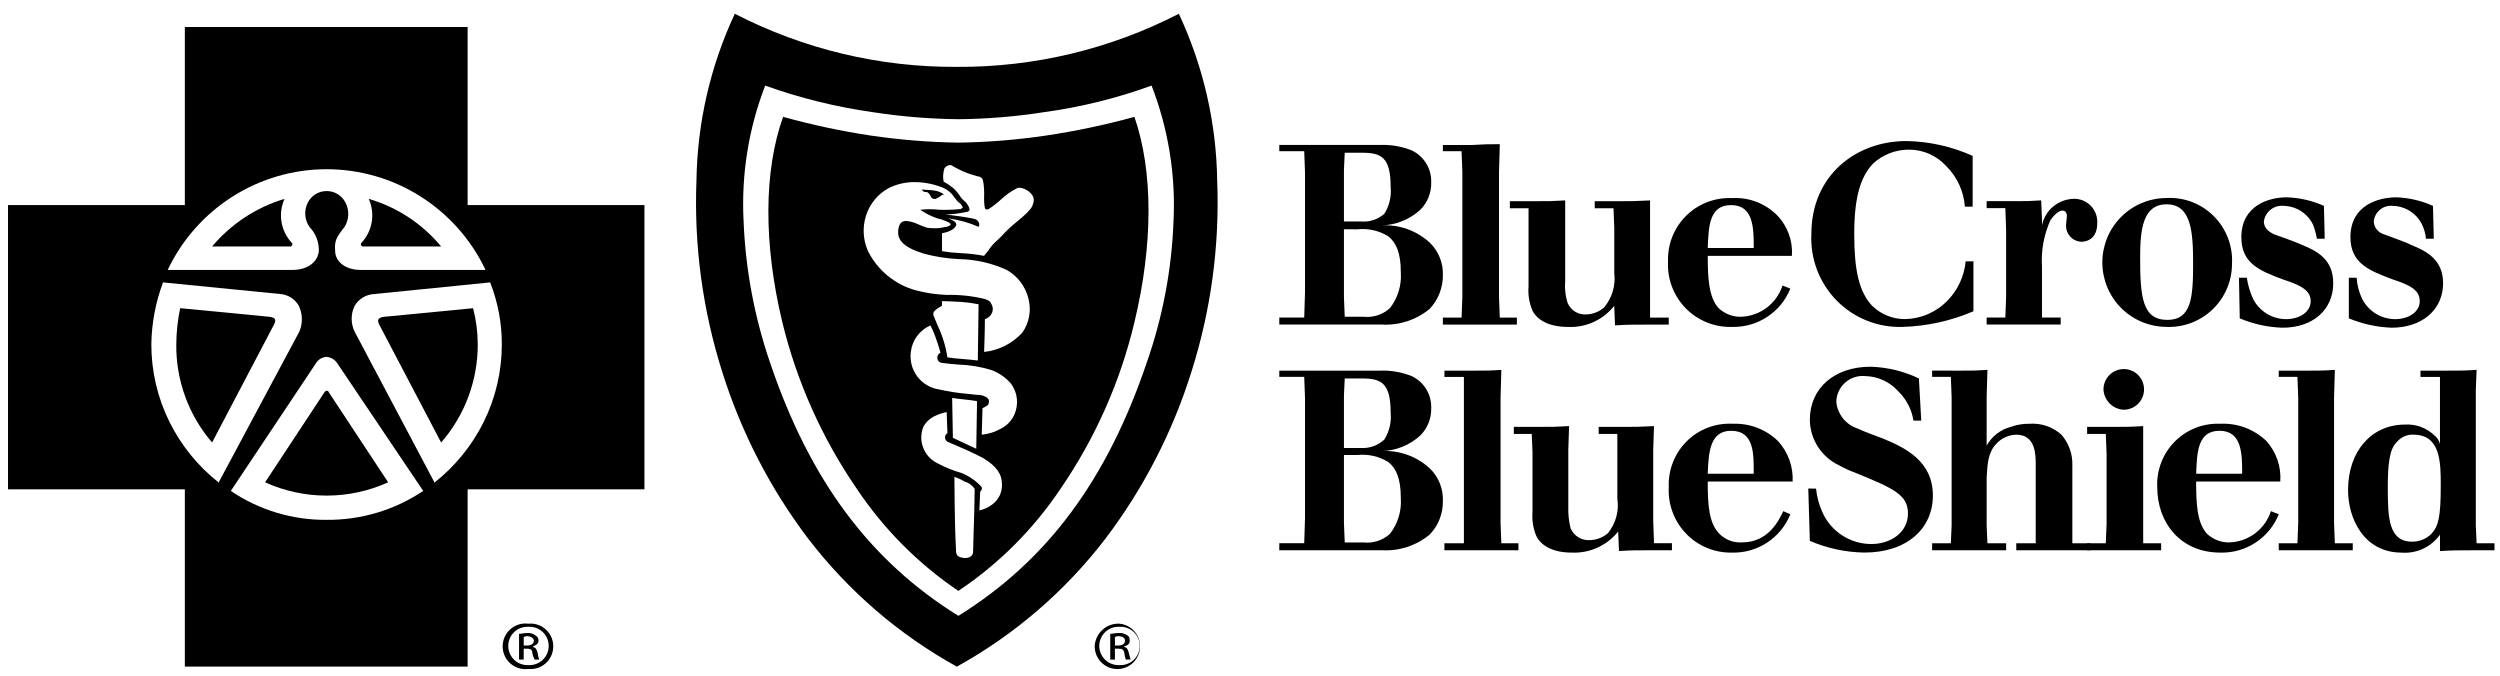
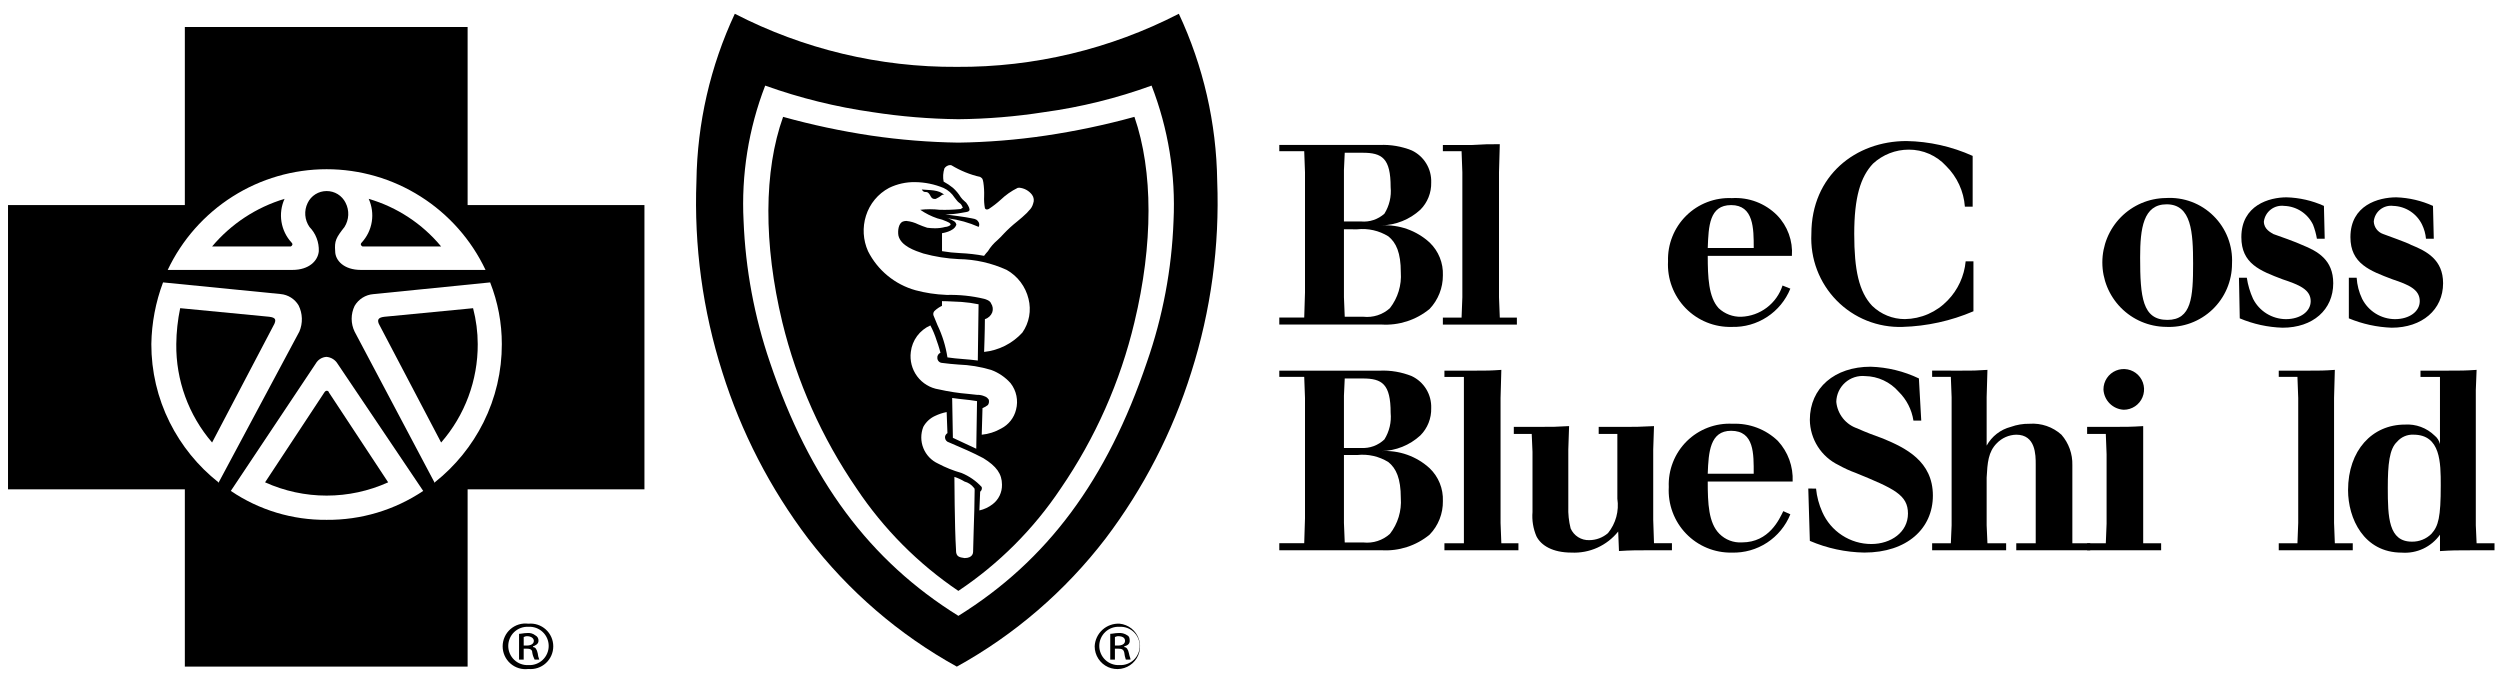
<svg xmlns="http://www.w3.org/2000/svg" width="170" height="46" viewBox="0 0 170 46" fill="none">
  <path fill-rule="evenodd" clip-rule="evenodd" d="M86.992 9.857H93.826C94.568 9.825 95.308 9.951 95.998 10.228C96.407 10.421 96.751 10.73 96.986 11.118C97.222 11.505 97.338 11.953 97.322 12.406C97.331 12.75 97.27 13.093 97.142 13.412C97.015 13.732 96.824 14.022 96.58 14.265C95.855 14.93 94.914 15.307 93.931 15.327C94.529 15.291 95.127 15.376 95.691 15.576C96.255 15.777 96.773 16.088 97.215 16.492C97.515 16.779 97.75 17.126 97.905 17.511C98.061 17.895 98.132 18.309 98.116 18.723C98.12 19.572 97.798 20.39 97.215 21.006C96.295 21.765 95.121 22.144 93.931 22.068H86.992V21.591H88.687L88.74 19.892V11.716L88.687 10.282H86.992V9.857ZM91.442 10.387L91.388 11.556V15.06H92.551C92.838 15.086 93.127 15.052 93.401 14.96C93.674 14.869 93.926 14.723 94.141 14.53C94.476 13.992 94.625 13.357 94.564 12.725C94.564 10.758 93.983 10.387 92.657 10.387H91.442ZM91.388 15.591V20.211L91.442 21.539H92.712C93.036 21.574 93.364 21.54 93.675 21.44C93.985 21.339 94.271 21.175 94.513 20.956C95.054 20.262 95.318 19.392 95.255 18.514C95.255 17.186 94.938 16.496 94.407 16.071C93.774 15.68 93.028 15.512 92.289 15.593L91.388 15.591Z" fill="black" />
  <path fill-rule="evenodd" clip-rule="evenodd" d="M100.131 9.858C100.979 9.805 101.191 9.805 101.986 9.805L101.932 11.716V20.212L101.986 21.596H103.148V22.073H98.115V21.596H99.387L99.44 20.212V11.716L99.387 10.282H98.115V9.858H100.131Z" fill="black" />
-   <path fill-rule="evenodd" clip-rule="evenodd" d="M104.42 13.681C105.32 13.681 105.583 13.681 106.433 13.628V19.098C106.388 19.599 106.442 20.105 106.592 20.585C106.694 20.835 106.871 21.046 107.099 21.189C107.327 21.332 107.594 21.399 107.863 21.381C108.312 21.369 108.743 21.2 109.082 20.904C109.35 20.582 109.55 20.209 109.669 19.807C109.787 19.405 109.822 18.983 109.77 18.567V15.487L109.717 14.16H108.443V13.683H109.926C110.933 13.683 111.197 13.683 112.204 13.629V21.595H113.475V22.073H112.151C111.039 22.073 110.668 22.073 109.82 22.126L109.767 20.799C109.396 21.267 108.919 21.642 108.376 21.891C107.833 22.14 107.239 22.257 106.643 22.232C105.317 22.232 104.523 21.755 104.206 21.117C103.986 20.598 103.895 20.033 103.941 19.471V14.16H102.67V13.683L104.42 13.681Z" fill="black" />
  <path fill-rule="evenodd" clip-rule="evenodd" d="M121.743 19.629C121.424 20.417 120.873 21.088 120.162 21.552C119.452 22.017 118.618 22.254 117.77 22.23C117.186 22.247 116.605 22.143 116.063 21.923C115.521 21.704 115.03 21.374 114.622 20.955C114.214 20.536 113.897 20.036 113.691 19.488C113.485 18.94 113.395 18.355 113.426 17.77C113.407 17.195 113.507 16.623 113.72 16.09C113.932 15.556 114.253 15.072 114.661 14.669C115.069 14.265 115.555 13.95 116.09 13.745C116.626 13.539 117.197 13.446 117.77 13.472C118.335 13.437 118.902 13.522 119.431 13.723C119.961 13.924 120.442 14.236 120.842 14.638C121.195 15.001 121.467 15.434 121.64 15.91C121.814 16.386 121.885 16.893 121.849 17.399H116.127C116.127 18.833 116.18 20.213 116.869 20.957C117.284 21.347 117.837 21.556 118.406 21.54C119.034 21.515 119.64 21.299 120.142 20.919C120.644 20.539 121.018 20.014 121.213 19.415L121.743 19.628L121.743 19.629ZM119.254 16.866C119.254 15.539 119.254 13.946 117.717 13.946C116.234 13.946 116.18 15.38 116.127 16.866H119.254Z" fill="black" />
  <path fill-rule="evenodd" clip-rule="evenodd" d="M134.191 21.168C132.665 21.822 131.03 22.182 129.371 22.23C128.541 22.257 127.714 22.111 126.942 21.802C126.171 21.493 125.472 21.026 124.89 20.433C124.308 19.839 123.854 19.13 123.559 18.352C123.263 17.574 123.132 16.742 123.173 15.911C123.173 11.929 126.194 9.591 129.636 9.591C131.19 9.617 132.723 9.961 134.141 10.601V14.052H133.612C133.535 13.008 133.083 12.026 132.34 11.291C132.017 10.937 131.624 10.655 131.186 10.463C130.749 10.271 130.275 10.173 129.797 10.175C128.894 10.175 128.024 10.516 127.36 11.131C126.513 12.034 126.088 13.415 126.088 15.91C126.088 18.353 126.407 19.843 127.307 20.796C127.904 21.375 128.702 21.7 129.532 21.699C130.078 21.69 130.617 21.573 131.117 21.354C131.617 21.135 132.069 20.819 132.446 20.424C133.143 19.704 133.573 18.767 133.665 17.769H134.194V21.167L134.191 21.168Z" fill="black" />
-   <path fill-rule="evenodd" clip-rule="evenodd" d="M138.854 21.593H140.125V22.07H135.092V21.593H136.363L136.416 20.209V15.642L136.363 14.155H135.092V13.678H137.053C137.848 13.678 138.06 13.678 138.801 13.625L138.855 14.952V15.324C138.94 14.905 139.141 14.518 139.436 14.209C139.855 13.779 140.426 13.531 141.025 13.518C141.24 13.515 141.452 13.555 141.65 13.637C141.848 13.72 142.027 13.842 142.176 13.996C142.325 14.15 142.441 14.334 142.516 14.535C142.592 14.736 142.625 14.95 142.614 15.164C142.614 16.226 141.926 16.438 141.555 16.438C141.408 16.436 141.262 16.404 141.128 16.343C140.993 16.283 140.873 16.195 140.773 16.086C140.674 15.977 140.598 15.848 140.55 15.708C140.502 15.568 140.484 15.42 140.495 15.273C140.495 15.167 140.549 14.741 140.549 14.69C140.549 14.319 140.284 14.319 140.231 14.319C140.019 14.319 139.702 14.584 139.436 14.955C138.984 15.954 138.785 17.048 138.855 18.142V21.594L138.854 21.593Z" fill="black" />
  <path fill-rule="evenodd" clip-rule="evenodd" d="M151.777 17.93C151.778 18.513 151.66 19.09 151.432 19.626C151.203 20.163 150.867 20.646 150.446 21.048C150.024 21.45 149.526 21.762 148.98 21.965C148.435 22.168 147.854 22.257 147.273 22.227C146.124 22.212 145.027 21.744 144.219 20.924C143.412 20.104 142.959 18.998 142.959 17.846C142.959 16.694 143.412 15.588 144.219 14.768C145.027 13.949 146.124 13.48 147.273 13.466C147.87 13.428 148.468 13.516 149.028 13.726C149.588 13.936 150.097 14.262 150.522 14.684C150.948 15.105 151.28 15.611 151.496 16.17C151.712 16.729 151.808 17.328 151.777 17.926V17.93ZM145.529 17.504C145.529 20.212 145.688 21.753 147.383 21.753C149.025 21.753 149.131 20.212 149.131 17.93C149.131 15.805 149.025 13.893 147.33 13.893C145.741 13.893 145.529 15.539 145.529 17.504Z" fill="black" />
  <path fill-rule="evenodd" clip-rule="evenodd" d="M152.783 18.885C152.857 19.38 153 19.863 153.207 20.318C153.416 20.731 153.734 21.078 154.126 21.322C154.519 21.566 154.97 21.697 155.432 21.702C156.438 21.702 157.127 21.171 157.127 20.48C157.127 19.684 156.332 19.365 155.219 18.994C153.683 18.411 152.412 17.932 152.412 16.126C152.412 13.948 154.319 13.418 155.484 13.418C156.362 13.442 157.226 13.64 158.027 14.001L158.08 16.232H157.549C157.494 15.905 157.405 15.585 157.285 15.276C157.105 14.904 156.828 14.589 156.482 14.364C156.136 14.139 155.735 14.013 155.323 14.001C155 13.959 154.673 14.048 154.415 14.247C154.156 14.445 153.987 14.739 153.943 15.063C153.943 15.594 154.42 15.806 154.579 15.912C154.896 16.019 156.221 16.495 156.54 16.655C157.6 17.081 158.66 17.664 158.66 19.258C158.66 21.064 157.279 22.284 155.216 22.284C154.214 22.254 153.227 22.038 152.303 21.648L152.25 18.887L152.783 18.885Z" fill="black" />
  <path fill-rule="evenodd" clip-rule="evenodd" d="M160.253 18.885C160.283 19.382 160.409 19.869 160.624 20.318C160.833 20.731 161.151 21.078 161.543 21.322C161.936 21.566 162.387 21.697 162.849 21.702C163.855 21.702 164.543 21.171 164.543 20.48C164.543 19.684 163.802 19.365 162.689 18.994C161.153 18.411 159.829 17.932 159.829 16.126C159.829 13.948 161.735 13.418 162.953 13.418C163.813 13.448 164.659 13.646 165.443 14.001L165.497 16.232H164.967C164.936 15.9 164.846 15.576 164.701 15.276C164.522 14.904 164.244 14.589 163.898 14.364C163.552 14.139 163.151 14.013 162.74 14.001C162.583 13.98 162.423 13.991 162.27 14.034C162.118 14.077 161.976 14.15 161.852 14.249C161.728 14.348 161.626 14.471 161.551 14.611C161.476 14.751 161.43 14.905 161.416 15.063C161.425 15.252 161.49 15.433 161.603 15.585C161.717 15.736 161.872 15.85 162.051 15.912C162.317 16.019 163.693 16.495 163.959 16.655C165.018 17.081 166.13 17.664 166.13 19.258C166.13 21.064 164.7 22.284 162.634 22.284C161.633 22.248 160.646 22.032 159.721 21.648V18.885H160.253Z" fill="black" />
  <path fill-rule="evenodd" clip-rule="evenodd" d="M86.992 25.205H93.826C94.568 25.172 95.308 25.299 95.998 25.576C96.407 25.769 96.751 26.078 96.986 26.465C97.222 26.853 97.338 27.301 97.322 27.754C97.331 28.098 97.27 28.44 97.142 28.76C97.015 29.08 96.824 29.37 96.58 29.613C95.855 30.277 94.914 30.655 93.931 30.675C94.529 30.639 95.127 30.724 95.691 30.924C96.255 31.124 96.773 31.436 97.215 31.84C97.515 32.126 97.75 32.474 97.905 32.858C98.06 33.243 98.132 33.656 98.116 34.071C98.123 34.492 98.047 34.91 97.892 35.302C97.738 35.694 97.508 36.051 97.215 36.354C96.295 37.112 95.121 37.492 93.931 37.416H86.992V36.938H88.687L88.74 35.239V27.063L88.687 25.629H86.992V25.205ZM91.442 25.735L91.388 26.904V30.462H92.551C92.842 30.48 93.133 30.438 93.407 30.338C93.68 30.237 93.93 30.081 94.141 29.879C94.476 29.341 94.625 28.706 94.564 28.074C94.564 26.107 93.983 25.736 92.657 25.736L91.442 25.735ZM91.388 30.94V35.56L91.442 36.888H92.712C93.036 36.922 93.364 36.889 93.675 36.788C93.985 36.688 94.271 36.523 94.513 36.305C95.054 35.611 95.319 34.74 95.255 33.862C95.255 32.535 94.938 31.844 94.407 31.42C93.774 31.029 93.028 30.86 92.289 30.941L91.388 30.94Z" fill="black" />
  <path fill-rule="evenodd" clip-rule="evenodd" d="M100.29 25.204C101.085 25.204 101.349 25.204 102.091 25.151L102.038 27.063V35.559L102.091 36.943H103.253V37.42H98.221V36.943H99.545V25.632H98.221V25.207L100.29 25.204Z" fill="black" />
  <path fill-rule="evenodd" clip-rule="evenodd" d="M104.685 29.027C105.586 29.027 105.848 29.027 106.698 28.974L106.645 30.568V34.444C106.627 34.945 106.68 35.446 106.803 35.932C106.91 36.177 107.088 36.385 107.315 36.527C107.541 36.669 107.805 36.74 108.072 36.73C108.539 36.727 108.99 36.558 109.344 36.251C109.606 35.928 109.798 35.552 109.908 35.15C110.017 34.748 110.042 34.327 109.98 33.914V29.508H108.711V29.029H110.195C111.201 29.029 111.465 29.029 112.472 28.976L112.419 30.57V35.346L112.472 36.939H113.692V37.417H112.42C111.308 37.417 110.884 37.417 110.09 37.47L110.037 36.143C109.658 36.617 109.172 36.993 108.62 37.243C108.067 37.492 107.464 37.606 106.858 37.576C105.588 37.576 104.793 37.099 104.475 36.461C104.255 35.942 104.164 35.377 104.21 34.815V30.727L104.157 29.506H102.939V29.027H104.685Z" fill="black" />
  <path fill-rule="evenodd" clip-rule="evenodd" d="M121.742 34.976C121.423 35.764 120.871 36.435 120.161 36.9C119.451 37.365 118.616 37.601 117.768 37.577C117.188 37.589 116.612 37.48 116.076 37.258C115.539 37.036 115.055 36.705 114.652 36.286C114.249 35.868 113.937 35.37 113.735 34.825C113.532 34.279 113.445 33.698 113.477 33.117C113.453 32.542 113.55 31.967 113.761 31.431C113.971 30.895 114.291 30.408 114.7 30.003C115.109 29.598 115.598 29.284 116.136 29.079C116.673 28.875 117.247 28.785 117.821 28.816C118.385 28.793 118.948 28.884 119.476 29.084C120.004 29.284 120.486 29.589 120.894 29.981C121.236 30.352 121.501 30.786 121.674 31.26C121.846 31.734 121.923 32.238 121.9 32.742H116.126C116.126 34.23 116.179 35.557 116.92 36.3C117.121 36.501 117.361 36.657 117.626 36.758C117.891 36.858 118.174 36.901 118.457 36.883C120.311 36.883 121 35.29 121.264 34.758L121.742 34.972V34.976ZM119.252 32.215C119.252 30.887 119.305 29.294 117.715 29.294C116.285 29.294 116.179 30.728 116.126 32.215H119.252Z" fill="black" />
  <path fill-rule="evenodd" clip-rule="evenodd" d="M123.491 33.223C123.545 33.773 123.688 34.311 123.915 34.815C124.2 35.464 124.668 36.015 125.261 36.401C125.853 36.788 126.545 36.994 127.252 36.993C128.576 36.993 129.742 36.196 129.742 34.922C129.742 33.648 128.788 33.223 126.193 32.16C125.792 32.015 125.403 31.837 125.031 31.629C124.449 31.35 123.957 30.914 123.611 30.37C123.264 29.825 123.076 29.194 123.069 28.549C123.069 26.371 124.764 24.937 127.201 24.937C128.339 24.971 129.457 25.242 130.485 25.734L130.645 28.602H130.114C130 27.855 129.647 27.165 129.108 26.636C128.823 26.309 128.473 26.046 128.081 25.863C127.689 25.68 127.262 25.581 126.83 25.574C126.584 25.55 126.336 25.577 126.101 25.654C125.867 25.731 125.651 25.855 125.466 26.02C125.282 26.184 125.134 26.386 125.031 26.61C124.928 26.835 124.872 27.079 124.868 27.326C124.906 27.734 125.062 28.122 125.316 28.442C125.57 28.763 125.911 29.002 126.298 29.132C126.88 29.397 127.461 29.61 128.047 29.822C129.582 30.46 131.436 31.363 131.436 33.699C131.436 35.93 129.688 37.575 126.774 37.575C125.499 37.554 124.241 37.283 123.069 36.78L122.963 33.222L123.491 33.223Z" fill="black" />
  <path fill-rule="evenodd" clip-rule="evenodd" d="M133.291 25.204C134.191 25.204 134.351 25.204 135.146 25.151L135.092 27.01V30.302C135.265 29.989 135.5 29.714 135.782 29.495C136.064 29.276 136.388 29.117 136.734 29.028C137.142 28.881 137.573 28.809 138.006 28.816C138.4 28.787 138.795 28.838 139.168 28.966C139.541 29.094 139.885 29.296 140.178 29.56C140.676 30.132 140.941 30.871 140.92 31.631V36.941H142.138V37.418H137.106V36.941H138.429V31.577C138.429 30.939 138.429 29.559 137.106 29.559C136.605 29.571 136.129 29.78 135.781 30.142C135.2 30.724 135.146 31.47 135.092 32.479V35.721L135.146 36.943H136.417V37.42H131.385V36.943H132.657L132.71 35.721V27.01L132.657 25.626H131.385V25.201L133.291 25.204Z" fill="black" />
  <path fill-rule="evenodd" clip-rule="evenodd" d="M143.566 29.028C144.572 29.028 144.89 29.028 145.737 28.975V36.941H146.957V37.418H141.924V36.941H143.195L143.248 35.613V30.887L143.195 29.506H141.924V29.028H143.566ZM143.035 26.479C143.035 26.205 143.116 25.937 143.268 25.71C143.42 25.482 143.635 25.305 143.888 25.2C144.14 25.095 144.417 25.068 144.685 25.121C144.953 25.175 145.199 25.306 145.392 25.5C145.585 25.694 145.717 25.94 145.77 26.209C145.823 26.477 145.796 26.755 145.691 27.008C145.587 27.261 145.41 27.477 145.183 27.629C144.956 27.781 144.689 27.863 144.416 27.863C144.055 27.845 143.714 27.693 143.459 27.438C143.204 27.182 143.053 26.84 143.035 26.479Z" fill="black" />
-   <path fill-rule="evenodd" clip-rule="evenodd" d="M154.956 34.976C154.637 35.764 154.085 36.435 153.375 36.9C152.665 37.365 151.83 37.601 150.983 37.577C148.281 37.577 146.692 35.56 146.692 33.117C146.666 32.546 146.76 31.975 146.966 31.442C147.173 30.908 147.488 30.424 147.892 30.019C148.296 29.614 148.779 29.299 149.311 29.091C149.843 28.884 150.412 28.79 150.983 28.816C151.555 28.788 152.127 28.877 152.664 29.077C153.201 29.278 153.692 29.585 154.107 29.981C154.443 30.353 154.701 30.79 154.865 31.264C155.029 31.738 155.095 32.241 155.06 32.742H149.338C149.338 34.23 149.391 35.557 150.079 36.3C150.495 36.69 151.047 36.9 151.616 36.883C152.245 36.859 152.851 36.642 153.353 36.263C153.855 35.883 154.228 35.358 154.423 34.758L154.954 34.972L154.956 34.976ZM152.466 32.215C152.466 30.887 152.466 29.294 150.929 29.294C149.446 29.294 149.393 30.728 149.341 32.215H152.466Z" fill="black" />
  <path fill-rule="evenodd" clip-rule="evenodd" d="M156.968 25.204C157.763 25.204 158.028 25.204 158.769 25.151L158.716 27.063V35.559L158.769 36.943H159.988V37.42H154.955V36.943H156.226L156.279 35.559V27.063L156.226 25.629H154.955V25.204H156.968Z" fill="black" />
  <path fill-rule="evenodd" clip-rule="evenodd" d="M166.343 25.204C167.349 25.204 167.615 25.204 168.409 25.151L168.355 26.531V35.721L168.409 36.943H169.627V37.42H168.038C167.031 37.42 166.767 37.42 165.919 37.474V36.358C165.627 36.768 165.235 37.096 164.781 37.31C164.326 37.523 163.824 37.616 163.323 37.579C160.727 37.579 159.668 35.243 159.668 33.331C159.668 30.623 161.31 28.871 163.535 28.871C163.903 28.847 164.273 28.901 164.619 29.029C164.966 29.157 165.282 29.357 165.547 29.614C165.733 29.761 165.864 29.967 165.918 30.197V25.63H164.594V25.206L166.343 25.204ZM163.006 30.036C162.475 30.515 162.37 31.577 162.37 33.168C162.37 35.186 162.423 36.833 164.012 36.833C164.257 36.837 164.5 36.792 164.727 36.701C164.955 36.61 165.161 36.474 165.336 36.302C165.813 35.77 165.971 35.187 165.971 33.009C165.971 31.47 165.971 29.558 164.117 29.558C163.908 29.547 163.699 29.585 163.506 29.668C163.313 29.75 163.142 29.876 163.005 30.035L163.006 30.036Z" fill="black" />
  <path fill-rule="evenodd" clip-rule="evenodd" d="M35.929 42.411C36.144 42.39 36.36 42.414 36.564 42.482C36.769 42.55 36.957 42.66 37.116 42.805C37.276 42.95 37.403 43.127 37.49 43.324C37.577 43.521 37.622 43.734 37.622 43.95C37.622 44.166 37.577 44.38 37.49 44.577C37.403 44.774 37.276 44.951 37.116 45.096C36.957 45.241 36.769 45.351 36.564 45.419C36.36 45.487 36.144 45.511 35.929 45.49C35.711 45.519 35.489 45.5 35.278 45.436C35.067 45.372 34.873 45.263 34.707 45.117C34.541 44.972 34.408 44.792 34.318 44.591C34.227 44.39 34.18 44.171 34.18 43.95C34.18 43.729 34.227 43.511 34.318 43.31C34.408 43.108 34.541 42.929 34.707 42.783C34.873 42.638 35.067 42.529 35.278 42.465C35.489 42.4 35.711 42.382 35.929 42.411ZM35.929 42.623C35.753 42.613 35.577 42.64 35.411 42.701C35.246 42.762 35.094 42.857 34.966 42.978C34.838 43.1 34.736 43.247 34.667 43.409C34.597 43.572 34.561 43.747 34.561 43.924C34.561 44.101 34.597 44.276 34.667 44.438C34.736 44.601 34.838 44.747 34.966 44.869C35.094 44.991 35.246 45.085 35.411 45.146C35.577 45.208 35.753 45.234 35.929 45.225C36.107 45.236 36.285 45.211 36.452 45.15C36.619 45.09 36.772 44.996 36.901 44.874C37.031 44.752 37.134 44.605 37.204 44.441C37.275 44.278 37.311 44.102 37.311 43.924C37.311 43.746 37.275 43.569 37.204 43.406C37.134 43.243 37.031 43.095 36.901 42.974C36.772 42.852 36.619 42.758 36.452 42.697C36.285 42.637 36.107 42.611 35.929 42.623ZM35.612 44.852H35.296V43.1C35.455 43.1 35.614 43.047 35.825 43.047C35.928 43.033 36.032 43.04 36.132 43.067C36.232 43.094 36.325 43.142 36.406 43.207C36.474 43.24 36.531 43.294 36.569 43.36C36.606 43.426 36.623 43.502 36.617 43.578C36.617 43.79 36.406 43.897 36.247 43.95V44.002C36.406 44.002 36.511 44.162 36.565 44.427C36.579 44.573 36.615 44.716 36.671 44.852H36.353C36.275 44.702 36.221 44.541 36.194 44.374C36.194 44.162 36.034 44.109 35.823 44.109H35.611V44.852H35.612ZM35.612 43.897H35.824C36.088 43.897 36.301 43.79 36.301 43.578C36.301 43.419 36.141 43.26 35.824 43.26C35.717 43.26 35.665 43.313 35.612 43.313V43.896V43.897Z" fill="black" />
  <path fill-rule="evenodd" clip-rule="evenodd" d="M76.132 42.41C76.43 42.44 76.712 42.555 76.945 42.742C77.178 42.93 77.352 43.181 77.446 43.465C77.54 43.749 77.549 44.055 77.473 44.344C77.397 44.634 77.239 44.895 77.017 45.096C76.796 45.297 76.521 45.43 76.226 45.477C75.931 45.525 75.629 45.486 75.356 45.365C75.083 45.243 74.851 45.045 74.688 44.794C74.525 44.543 74.438 44.25 74.438 43.951C74.447 43.738 74.499 43.529 74.589 43.336C74.68 43.143 74.807 42.97 74.965 42.827C75.122 42.683 75.307 42.573 75.507 42.502C75.708 42.43 75.92 42.399 76.132 42.41ZM76.132 42.623C75.955 42.611 75.778 42.637 75.611 42.697C75.443 42.758 75.29 42.852 75.161 42.973C75.031 43.095 74.928 43.243 74.858 43.406C74.787 43.569 74.751 43.746 74.751 43.924C74.751 44.102 74.787 44.278 74.858 44.441C74.928 44.605 75.031 44.752 75.161 44.874C75.29 44.996 75.443 45.09 75.611 45.15C75.778 45.211 75.955 45.236 76.132 45.225C76.309 45.234 76.485 45.208 76.651 45.146C76.816 45.085 76.968 44.991 77.096 44.869C77.224 44.747 77.326 44.601 77.395 44.438C77.465 44.276 77.501 44.101 77.501 43.924C77.501 43.747 77.465 43.572 77.395 43.409C77.326 43.247 77.224 43.1 77.096 42.978C76.968 42.856 76.816 42.762 76.651 42.701C76.485 42.64 76.309 42.613 76.132 42.623ZM75.815 44.852H75.497V43.1C75.656 43.1 75.815 43.047 76.027 43.047C76.251 43.02 76.478 43.077 76.663 43.207C76.769 43.26 76.821 43.365 76.821 43.578C76.821 43.791 76.663 43.897 76.45 43.95V44.002C76.608 44.002 76.716 44.162 76.768 44.427C76.821 44.693 76.874 44.746 76.874 44.852H76.556C76.503 44.697 76.467 44.537 76.45 44.374C76.397 44.162 76.291 44.109 76.026 44.109H75.814V44.852H75.815ZM75.815 43.897H76.027C76.292 43.897 76.503 43.79 76.503 43.578C76.503 43.419 76.397 43.26 76.027 43.26C75.921 43.26 75.868 43.313 75.815 43.313V43.896V43.897Z" fill="black" />
-   <path d="M31.798 45.33H12.569V33.276H0.545V13.946H12.569V1.838H31.798V13.946H43.822V33.276H31.798V45.329V45.33ZM22.196 24.267C22.046 24.277 21.901 24.324 21.774 24.404C21.647 24.484 21.543 24.595 21.469 24.726L15.695 33.383C17.618 34.685 19.89 35.37 22.21 35.349C24.546 35.37 26.835 34.685 28.778 33.383L22.951 24.726C22.871 24.595 22.76 24.485 22.629 24.406C22.497 24.326 22.349 24.279 22.196 24.267ZM11.087 19.203C10.583 20.545 10.314 21.964 10.291 23.398C10.287 25.243 10.713 27.064 11.537 28.715C12.329 30.301 13.459 31.694 14.848 32.794V32.847L20.357 22.546C20.478 22.262 20.536 21.955 20.526 21.647C20.517 21.338 20.44 21.036 20.301 20.76C20.172 20.546 19.995 20.366 19.784 20.233C19.573 20.1 19.333 20.019 19.085 19.996L11.087 19.203ZM33.334 19.203L25.387 20.001C25.126 20.021 24.873 20.105 24.652 20.244C24.43 20.384 24.245 20.575 24.113 20.802C23.982 21.074 23.913 21.373 23.913 21.676C23.913 21.979 23.982 22.278 24.113 22.55L29.569 32.852V32.794C30.958 31.694 32.088 30.302 32.88 28.715C33.703 27.064 34.129 25.243 34.124 23.398C34.125 21.963 33.856 20.541 33.331 19.207L33.382 19.202L33.334 19.203ZM22.21 12.992C22.477 12.99 22.74 13.064 22.968 13.204C23.196 13.345 23.38 13.548 23.499 13.789C23.631 14.045 23.694 14.332 23.681 14.621C23.668 14.91 23.58 15.19 23.426 15.434C22.845 16.174 22.738 16.381 22.792 17.081C22.792 17.714 23.392 18.355 24.54 18.355H33.016C32.046 16.306 30.515 14.575 28.602 13.363C26.69 12.15 24.473 11.507 22.21 11.507C19.947 11.507 17.731 12.15 15.818 13.363C13.905 14.575 12.374 16.306 11.404 18.355H19.879C21.041 18.355 21.623 17.715 21.679 17.081C21.69 16.777 21.64 16.475 21.53 16.192C21.422 15.909 21.256 15.651 21.045 15.434C20.881 15.198 20.782 14.923 20.76 14.636C20.738 14.35 20.793 14.063 20.919 13.805C21.035 13.56 21.218 13.354 21.447 13.21C21.675 13.067 21.94 12.991 22.21 12.992Z" fill="black" />
+   <path d="M31.798 45.33H12.569V33.276H0.545V13.946H12.569V1.838H31.798V13.946H43.822V33.276H31.798V45.33ZM22.196 24.267C22.046 24.277 21.901 24.324 21.774 24.404C21.647 24.484 21.543 24.595 21.469 24.726L15.695 33.383C17.618 34.685 19.89 35.37 22.21 35.349C24.546 35.37 26.835 34.685 28.778 33.383L22.951 24.726C22.871 24.595 22.76 24.485 22.629 24.406C22.497 24.326 22.349 24.279 22.196 24.267ZM11.087 19.203C10.583 20.545 10.314 21.964 10.291 23.398C10.287 25.243 10.713 27.064 11.537 28.715C12.329 30.301 13.459 31.694 14.848 32.794V32.847L20.357 22.546C20.478 22.262 20.536 21.955 20.526 21.647C20.517 21.338 20.44 21.036 20.301 20.76C20.172 20.546 19.995 20.366 19.784 20.233C19.573 20.1 19.333 20.019 19.085 19.996L11.087 19.203ZM33.334 19.203L25.387 20.001C25.126 20.021 24.873 20.105 24.652 20.244C24.43 20.384 24.245 20.575 24.113 20.802C23.982 21.074 23.913 21.373 23.913 21.676C23.913 21.979 23.982 22.278 24.113 22.55L29.569 32.852V32.794C30.958 31.694 32.088 30.302 32.88 28.715C33.703 27.064 34.129 25.243 34.124 23.398C34.125 21.963 33.856 20.541 33.331 19.207L33.382 19.202L33.334 19.203ZM22.21 12.992C22.477 12.99 22.74 13.064 22.968 13.204C23.196 13.345 23.38 13.548 23.499 13.789C23.631 14.045 23.694 14.332 23.681 14.621C23.668 14.91 23.58 15.19 23.426 15.434C22.845 16.174 22.738 16.381 22.792 17.081C22.792 17.714 23.392 18.355 24.54 18.355H33.016C32.046 16.306 30.515 14.575 28.602 13.363C26.69 12.15 24.473 11.507 22.21 11.507C19.947 11.507 17.731 12.15 15.818 13.363C13.905 14.575 12.374 16.306 11.404 18.355H19.879C21.041 18.355 21.623 17.715 21.679 17.081C21.69 16.777 21.64 16.475 21.53 16.192C21.422 15.909 21.256 15.651 21.045 15.434C20.881 15.198 20.782 14.923 20.76 14.636C20.738 14.35 20.793 14.063 20.919 13.805C21.035 13.56 21.218 13.354 21.447 13.21C21.675 13.067 21.94 12.991 22.21 12.992Z" fill="black" />
  <path fill-rule="evenodd" clip-rule="evenodd" d="M64.11 34.551C63.763 34.908 63.556 35.379 63.529 35.878C63.475 36.263 63.549 36.655 63.741 36.994C63.762 37.047 63.799 37.092 63.846 37.124C63.893 37.156 63.949 37.173 64.006 37.173C64.063 37.173 64.119 37.156 64.166 37.124C64.213 37.092 64.249 37.047 64.271 36.994C64.268 36.709 64.286 36.425 64.324 36.144C64.368 35.936 64.48 35.749 64.641 35.612L64.588 34.178C64.412 34.278 64.252 34.403 64.112 34.55L64.11 34.551Z" fill="black" />
  <path d="M18.025 32.798L22.051 26.691C22.107 26.607 22.163 26.567 22.22 26.572C22.255 26.57 22.289 26.582 22.316 26.604C22.344 26.625 22.362 26.656 22.369 26.691L26.395 32.798C25.08 33.393 23.653 33.701 22.21 33.701C20.767 33.701 19.34 33.393 18.025 32.798ZM25.759 22.018C25.653 21.753 25.706 21.594 26.129 21.541L32.169 20.958C32.378 21.755 32.484 22.576 32.486 23.401C32.497 25.86 31.612 28.239 29.997 30.091L25.759 22.018ZM11.987 23.398C11.996 22.578 12.085 21.759 12.252 20.956L18.291 21.538C18.767 21.591 18.767 21.751 18.661 22.016L14.422 30.09C12.823 28.232 11.957 25.852 11.987 23.398ZM24.647 16.76C24.542 16.707 24.488 16.602 24.594 16.495C24.957 16.102 25.196 15.61 25.281 15.08C25.366 14.551 25.292 14.009 25.071 13.521C26.998 14.085 28.714 15.213 29.997 16.76H24.647ZM14.423 16.76C15.716 15.223 17.428 14.098 19.35 13.521C19.128 14.009 19.055 14.551 19.14 15.08C19.225 15.61 19.463 16.102 19.826 16.495C19.933 16.601 19.88 16.707 19.773 16.76H14.423Z" fill="black" />
  <path d="M65.064 45.331C61.129 43.156 57.685 40.188 54.947 36.616C52.371 33.211 50.4 29.387 49.12 25.311C47.785 21.112 47.188 16.712 47.358 12.307C47.412 8.374 48.301 4.498 49.967 0.936C54.636 3.341 59.816 4.58 65.065 4.547C70.314 4.58 75.493 3.341 80.161 0.936C81.827 4.498 82.717 8.374 82.77 12.307C82.94 16.712 82.344 21.112 81.008 25.311C79.729 29.388 77.758 33.212 75.181 36.616C72.444 40.189 69 43.156 65.065 45.331H65.064ZM50.563 15.022C50.692 18.291 51.294 21.524 52.35 24.62C55.059 32.642 59.133 38.126 65.17 41.878C71.207 38.126 75.28 32.642 77.992 24.62C79.071 21.53 79.68 18.294 79.8 15.022C79.952 11.884 79.443 8.749 78.307 5.821C75.941 6.681 73.49 7.287 70.996 7.627C69.068 7.928 67.121 8.088 65.17 8.106C63.218 8.085 61.271 7.925 59.342 7.627C56.851 7.274 54.402 6.669 52.033 5.821C50.901 8.75 50.401 11.885 50.563 15.022ZM65.167 40.18C62.432 38.331 60.083 35.966 58.248 33.217C55.895 29.787 54.184 25.957 53.198 21.913C51.916 16.585 51.934 11.625 53.251 7.946C55.219 8.493 57.218 8.919 59.237 9.221C61.202 9.51 63.184 9.669 65.17 9.699C67.156 9.671 69.138 9.511 71.103 9.221C73.139 8.919 75.156 8.493 77.141 7.946C78.418 11.645 78.418 16.605 77.141 21.913C76.179 25.959 74.479 29.791 72.128 33.218C70.287 35.975 67.922 38.341 65.168 40.181L65.167 40.18ZM65.008 37.418C65.008 37.847 65.219 37.897 65.59 37.949C66.144 37.949 66.171 37.595 66.171 37.524C66.171 37.289 66.188 36.76 66.208 36.148C66.238 35.23 66.276 34.089 66.276 33.329C66.276 33.224 66.276 33.224 66.224 33.169C66.064 32.962 65.841 32.813 65.588 32.745C65.371 32.613 65.14 32.506 64.899 32.427C64.905 32.46 64.906 35.739 65.011 37.418H65.008ZM63.578 28.285C63.241 28.44 62.962 28.701 62.784 29.028C62.6 29.494 62.602 30.013 62.79 30.478C62.977 30.942 63.335 31.317 63.79 31.524C64.296 31.792 64.829 32.006 65.38 32.161C65.903 32.374 66.373 32.7 66.756 33.117C66.773 33.174 66.772 33.236 66.753 33.293C66.734 33.349 66.699 33.399 66.651 33.436L66.598 34.71C66.926 34.637 67.233 34.492 67.499 34.286C67.702 34.131 67.865 33.93 67.976 33.699C68.086 33.468 68.141 33.214 68.135 32.958C68.135 32.23 67.766 31.706 66.863 31.153C66.164 30.781 65.388 30.449 64.702 30.156L64.426 30.038C64.365 29.999 64.317 29.943 64.289 29.877C64.26 29.811 64.253 29.737 64.267 29.666C64.292 29.578 64.348 29.502 64.426 29.453L64.373 28.02C64.099 28.074 63.833 28.163 63.581 28.284L63.578 28.285ZM64.796 29.772L65.59 30.143L66.386 30.514L66.438 27.276C66.092 27.218 65.835 27.191 65.566 27.162C65.329 27.137 65.085 27.112 64.747 27.063L64.796 29.772ZM61.936 23.93C61.858 24.52 62.014 25.118 62.371 25.595C62.727 26.071 63.256 26.389 63.843 26.479C64.501 26.628 65.168 26.73 65.84 26.785C66.035 26.805 66.236 26.826 66.438 26.85C66.621 26.843 66.803 26.88 66.969 26.957C67.06 26.988 67.139 27.047 67.195 27.125C67.207 27.14 67.22 27.155 67.233 27.169C67.252 27.231 67.257 27.296 67.248 27.361C67.239 27.425 67.216 27.486 67.18 27.54C67.068 27.629 66.943 27.7 66.81 27.752L66.758 29.561C67.225 29.516 67.677 29.371 68.084 29.137C68.333 29.009 68.551 28.829 68.725 28.609C68.899 28.389 69.023 28.135 69.09 27.862C69.172 27.553 69.181 27.229 69.117 26.916C69.053 26.603 68.917 26.309 68.72 26.057C68.36 25.651 67.905 25.34 67.395 25.154C66.675 24.939 65.931 24.816 65.18 24.79C64.811 24.761 64.428 24.731 64.057 24.678C63.975 24.673 63.897 24.637 63.839 24.579C63.78 24.52 63.745 24.442 63.74 24.36C63.729 24.283 63.743 24.204 63.782 24.137C63.82 24.069 63.88 24.017 63.952 23.988C63.952 23.988 63.845 23.559 63.687 23.139C63.578 22.79 63.437 22.452 63.265 22.129C62.906 22.287 62.594 22.537 62.361 22.852C62.128 23.168 61.981 23.54 61.936 23.93ZM64.054 20.798C63.88 20.879 63.719 20.986 63.578 21.116C63.531 21.153 63.495 21.203 63.477 21.259C63.458 21.316 63.456 21.377 63.472 21.434C63.56 21.66 63.655 21.885 63.746 22.104C64.08 22.799 64.309 23.54 64.426 24.303C64.789 24.358 65.114 24.384 65.463 24.413C65.782 24.438 66.111 24.465 66.491 24.515L66.543 20.692C66.16 20.613 65.772 20.559 65.381 20.531C64.49 20.479 64.059 20.478 64.056 20.478L64.054 20.798ZM60.455 12.778C59.704 13.178 59.141 13.858 58.886 14.672C58.636 15.465 58.686 16.323 59.026 17.082C59.35 17.725 59.805 18.294 60.362 18.751C60.918 19.208 61.563 19.544 62.256 19.737C62.932 19.918 63.627 20.023 64.326 20.051L64.376 20.055C65.232 20.033 66.086 20.122 66.919 20.32C67.04 20.351 67.33 20.443 67.396 20.639C67.454 20.727 67.491 20.826 67.505 20.931C67.518 21.035 67.507 21.141 67.473 21.241C67.43 21.351 67.363 21.449 67.276 21.529C67.189 21.609 67.086 21.668 66.973 21.701C66.973 22.437 66.921 23.917 66.92 23.931C67.916 23.826 68.84 23.36 69.518 22.62C69.75 22.29 69.907 21.913 69.98 21.516C70.052 21.119 70.038 20.711 69.939 20.32C69.839 19.908 69.656 19.52 69.401 19.182C69.146 18.844 68.824 18.562 68.455 18.354C67.43 17.886 66.319 17.636 65.193 17.619C64.38 17.582 63.573 17.454 62.788 17.238C62.214 17.048 61.256 16.729 61.092 16.017C61.037 15.683 61.099 15.165 61.411 15.061C61.482 15.035 61.558 15.023 61.633 15.024C61.916 15.052 62.191 15.132 62.446 15.259C62.638 15.339 62.834 15.42 63.052 15.487C63.225 15.509 63.399 15.521 63.573 15.522C63.809 15.525 64.043 15.495 64.27 15.434C64.423 15.434 64.641 15.331 64.641 15.274C64.641 15.184 64.528 15.132 64.429 15.087L64.376 15.061C64.177 14.968 63.968 14.898 63.753 14.852L63.74 14.849C63.327 14.709 62.936 14.513 62.577 14.266C63.017 14.214 63.461 14.214 63.901 14.266C64.379 14.28 64.856 14.263 65.332 14.213C65.351 14.196 65.372 14.181 65.395 14.168C65.434 14.142 65.475 14.117 65.473 14.095C65.473 14.082 65.461 14.069 65.438 14.058C65.402 13.947 65.328 13.852 65.228 13.791C65.167 13.748 65.112 13.694 65.067 13.634C65.014 13.57 64.963 13.503 64.912 13.439C64.732 13.153 64.473 12.925 64.167 12.783C63.549 12.526 62.887 12.39 62.218 12.384C61.608 12.375 61.004 12.51 60.455 12.778ZM64.429 14.85L64.484 14.856C64.634 14.902 64.776 14.971 64.904 15.061C64.97 15.114 65.015 15.19 65.031 15.273C65.032 15.283 65.03 15.293 65.027 15.302C65.023 15.311 65.018 15.319 65.011 15.326C64.853 15.746 64.067 15.856 64.057 15.857V17.079C64.466 17.149 64.878 17.193 65.292 17.211C65.838 17.235 66.381 17.297 66.918 17.397C66.918 17.397 66.918 17.394 66.925 17.386C67.004 17.279 67.09 17.176 67.181 17.079C67.353 16.797 67.57 16.546 67.822 16.333C67.969 16.199 68.109 16.058 68.241 15.91C68.53 15.604 68.84 15.32 69.169 15.06C69.403 14.865 69.625 14.682 69.83 14.477C69.874 14.42 69.921 14.367 69.972 14.316C70.11 14.188 70.208 14.022 70.255 13.839C70.293 13.743 70.307 13.638 70.294 13.535C70.281 13.432 70.243 13.334 70.182 13.25C70.078 13.111 69.946 12.996 69.794 12.912C69.643 12.829 69.475 12.778 69.303 12.763C69.267 12.763 69.232 12.768 69.198 12.778C68.777 12.985 68.391 13.255 68.052 13.579C67.798 13.811 67.526 14.022 67.238 14.21C67.199 14.232 67.155 14.243 67.11 14.245C67.081 14.245 67.053 14.237 67.028 14.222C67.004 14.206 66.985 14.183 66.974 14.157C66.924 13.888 66.907 13.614 66.921 13.341C66.931 13.028 66.914 12.714 66.868 12.404C66.815 12.139 66.815 12.139 66.655 12.034C65.968 11.876 65.309 11.609 64.705 11.243L64.695 11.238C64.666 11.228 64.637 11.223 64.606 11.224C64.529 11.229 64.454 11.252 64.387 11.291C64.32 11.331 64.263 11.385 64.22 11.45C64.127 11.742 64.108 12.052 64.167 12.353H64.172C64.395 12.473 64.606 12.614 64.802 12.774C65.009 12.959 65.187 13.174 65.332 13.411C65.405 13.511 65.491 13.602 65.587 13.68C65.629 13.715 65.668 13.752 65.702 13.783C65.884 14.026 65.962 14.22 65.915 14.313C65.875 14.394 65.748 14.414 65.572 14.441C65.515 14.451 65.451 14.46 65.385 14.474C65.02 14.543 64.649 14.578 64.277 14.58C64.29 14.58 64.322 14.585 64.368 14.592C64.692 14.632 65.676 14.758 66.073 14.845C66.394 14.899 66.444 14.951 66.55 15.11C66.576 15.159 66.589 15.214 66.589 15.27C66.589 15.325 66.576 15.38 66.55 15.429C65.894 15.138 65.199 14.943 64.487 14.852C64.469 14.848 64.451 14.846 64.432 14.845L64.429 14.85ZM63.104 13.1C62.945 12.993 62.84 13.152 62.681 12.887C63.211 12.94 63.844 12.887 64.217 13.259C64.164 13.206 64.057 13.259 64.057 13.259C63.929 13.366 63.787 13.455 63.634 13.524C63.609 13.528 63.583 13.53 63.557 13.53C63.27 13.528 63.301 13.246 63.104 13.1Z" fill="black" />
</svg>